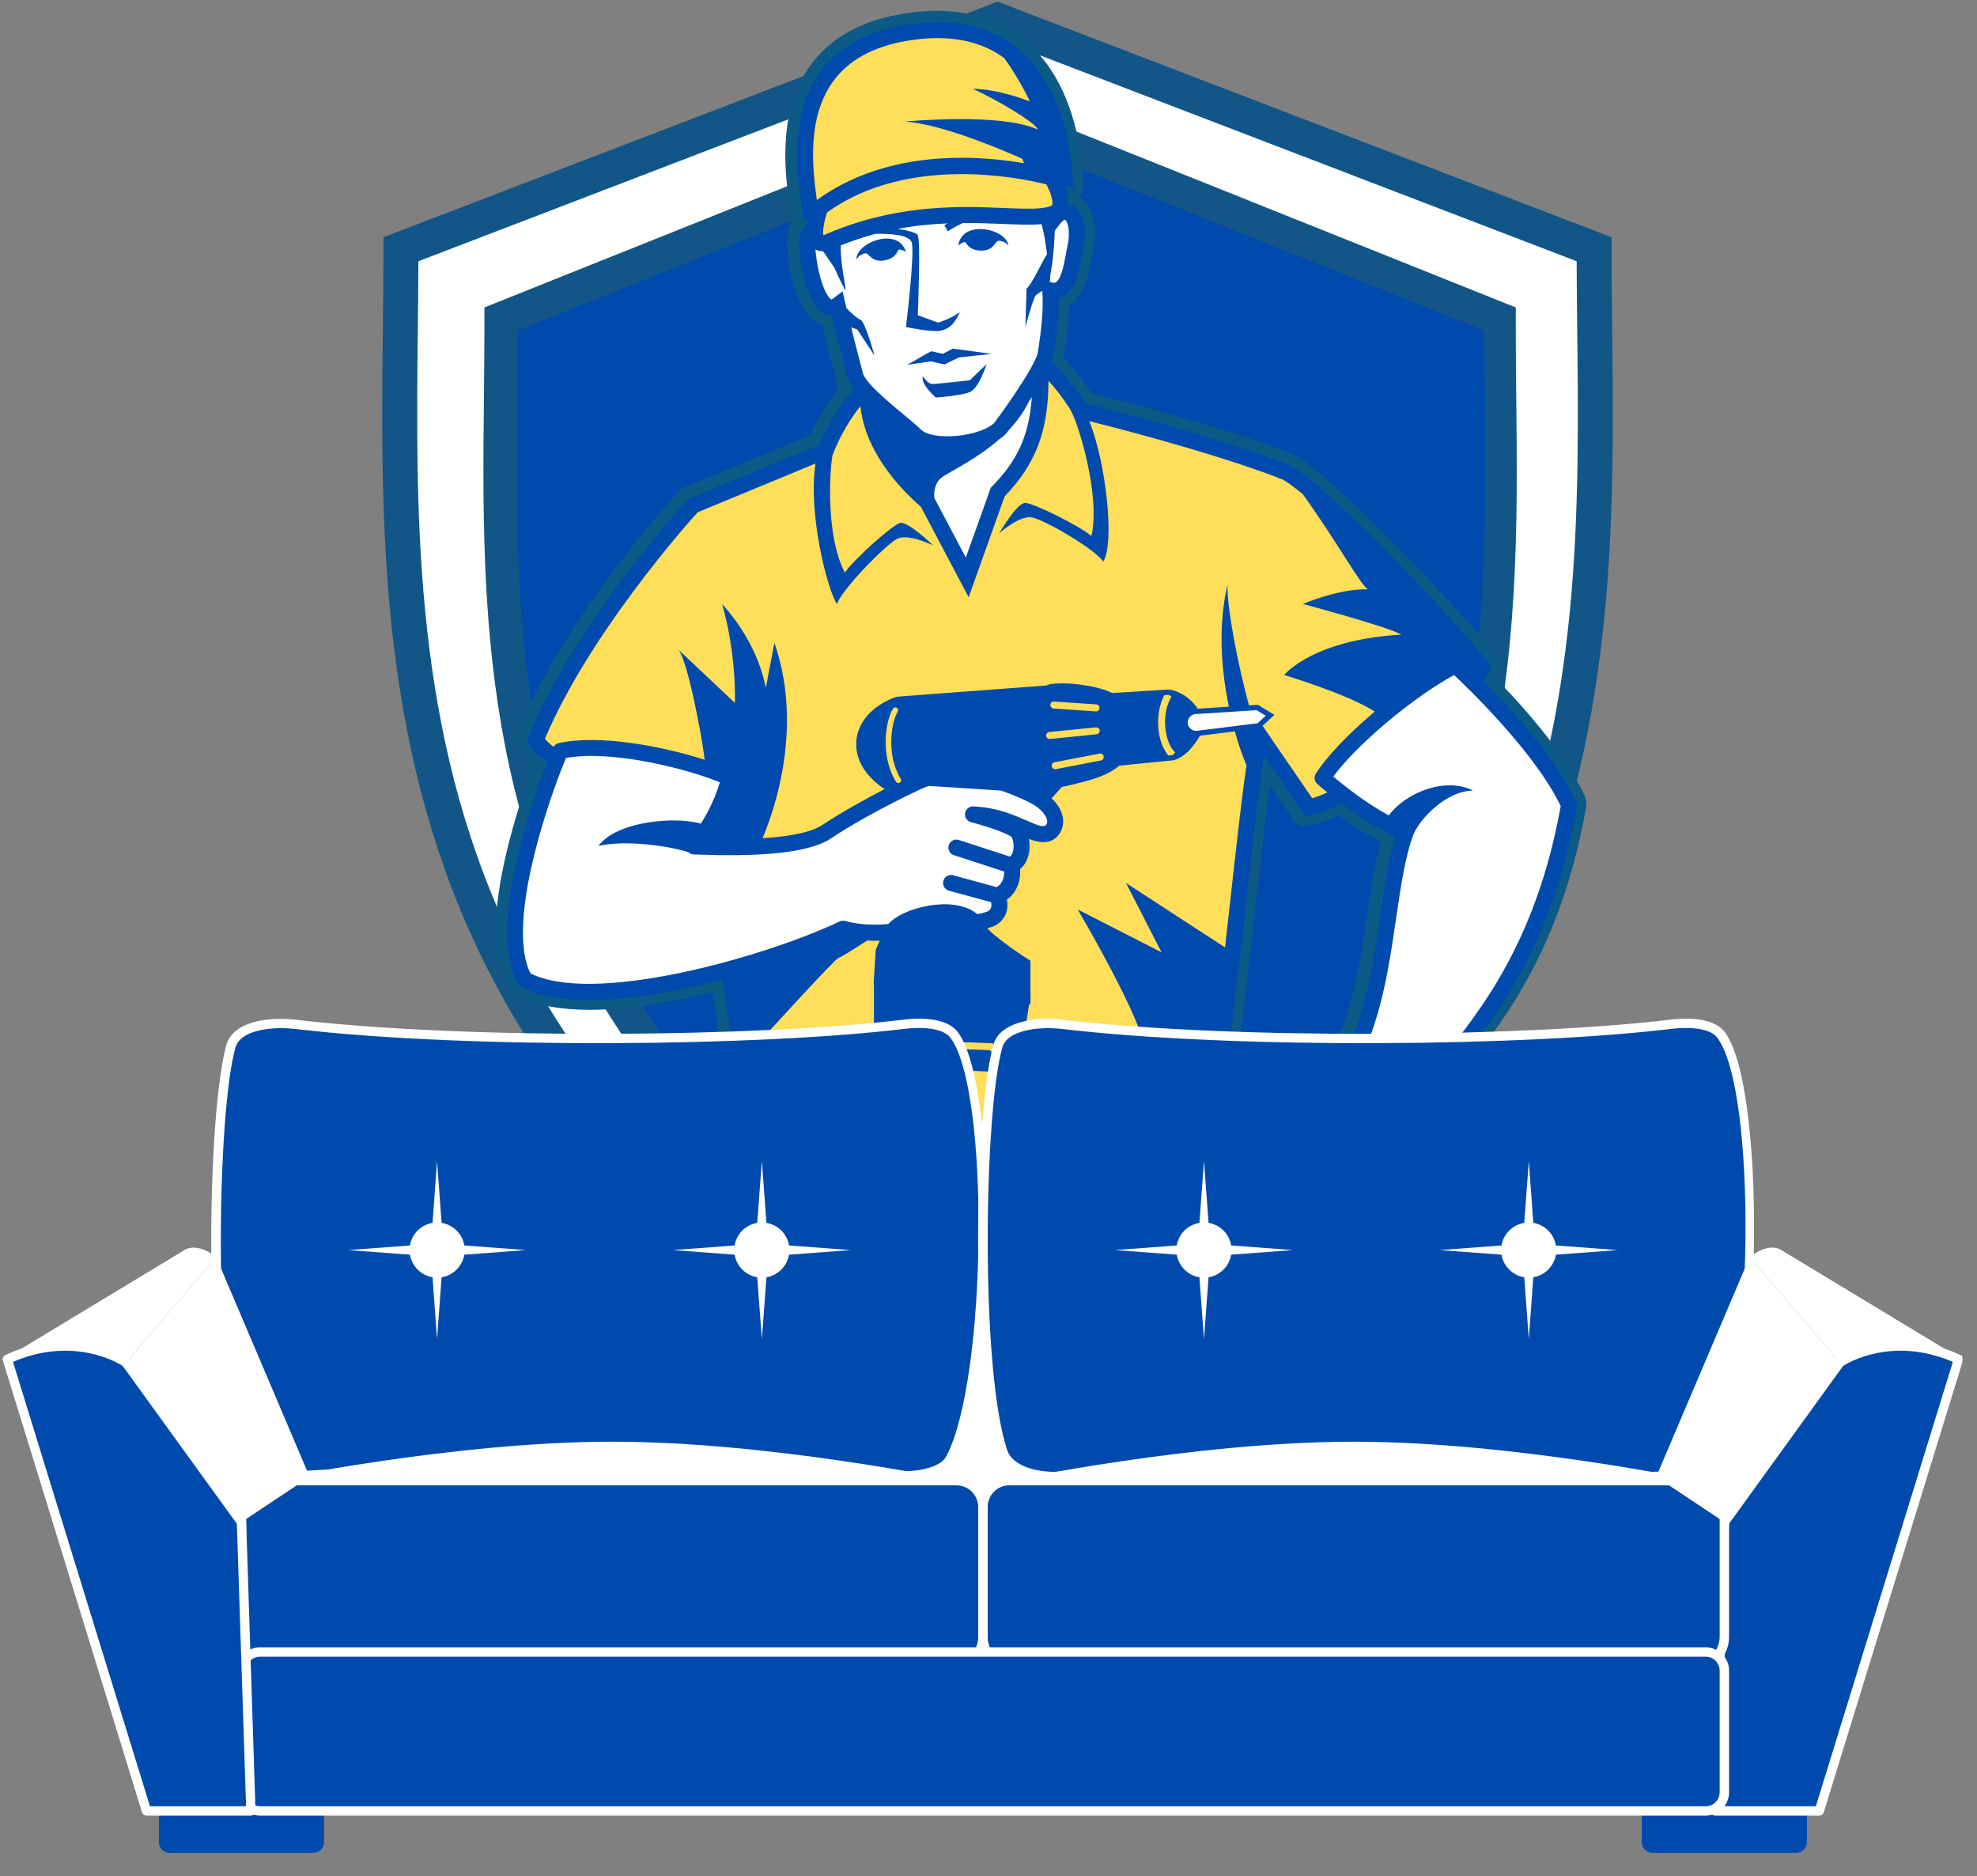
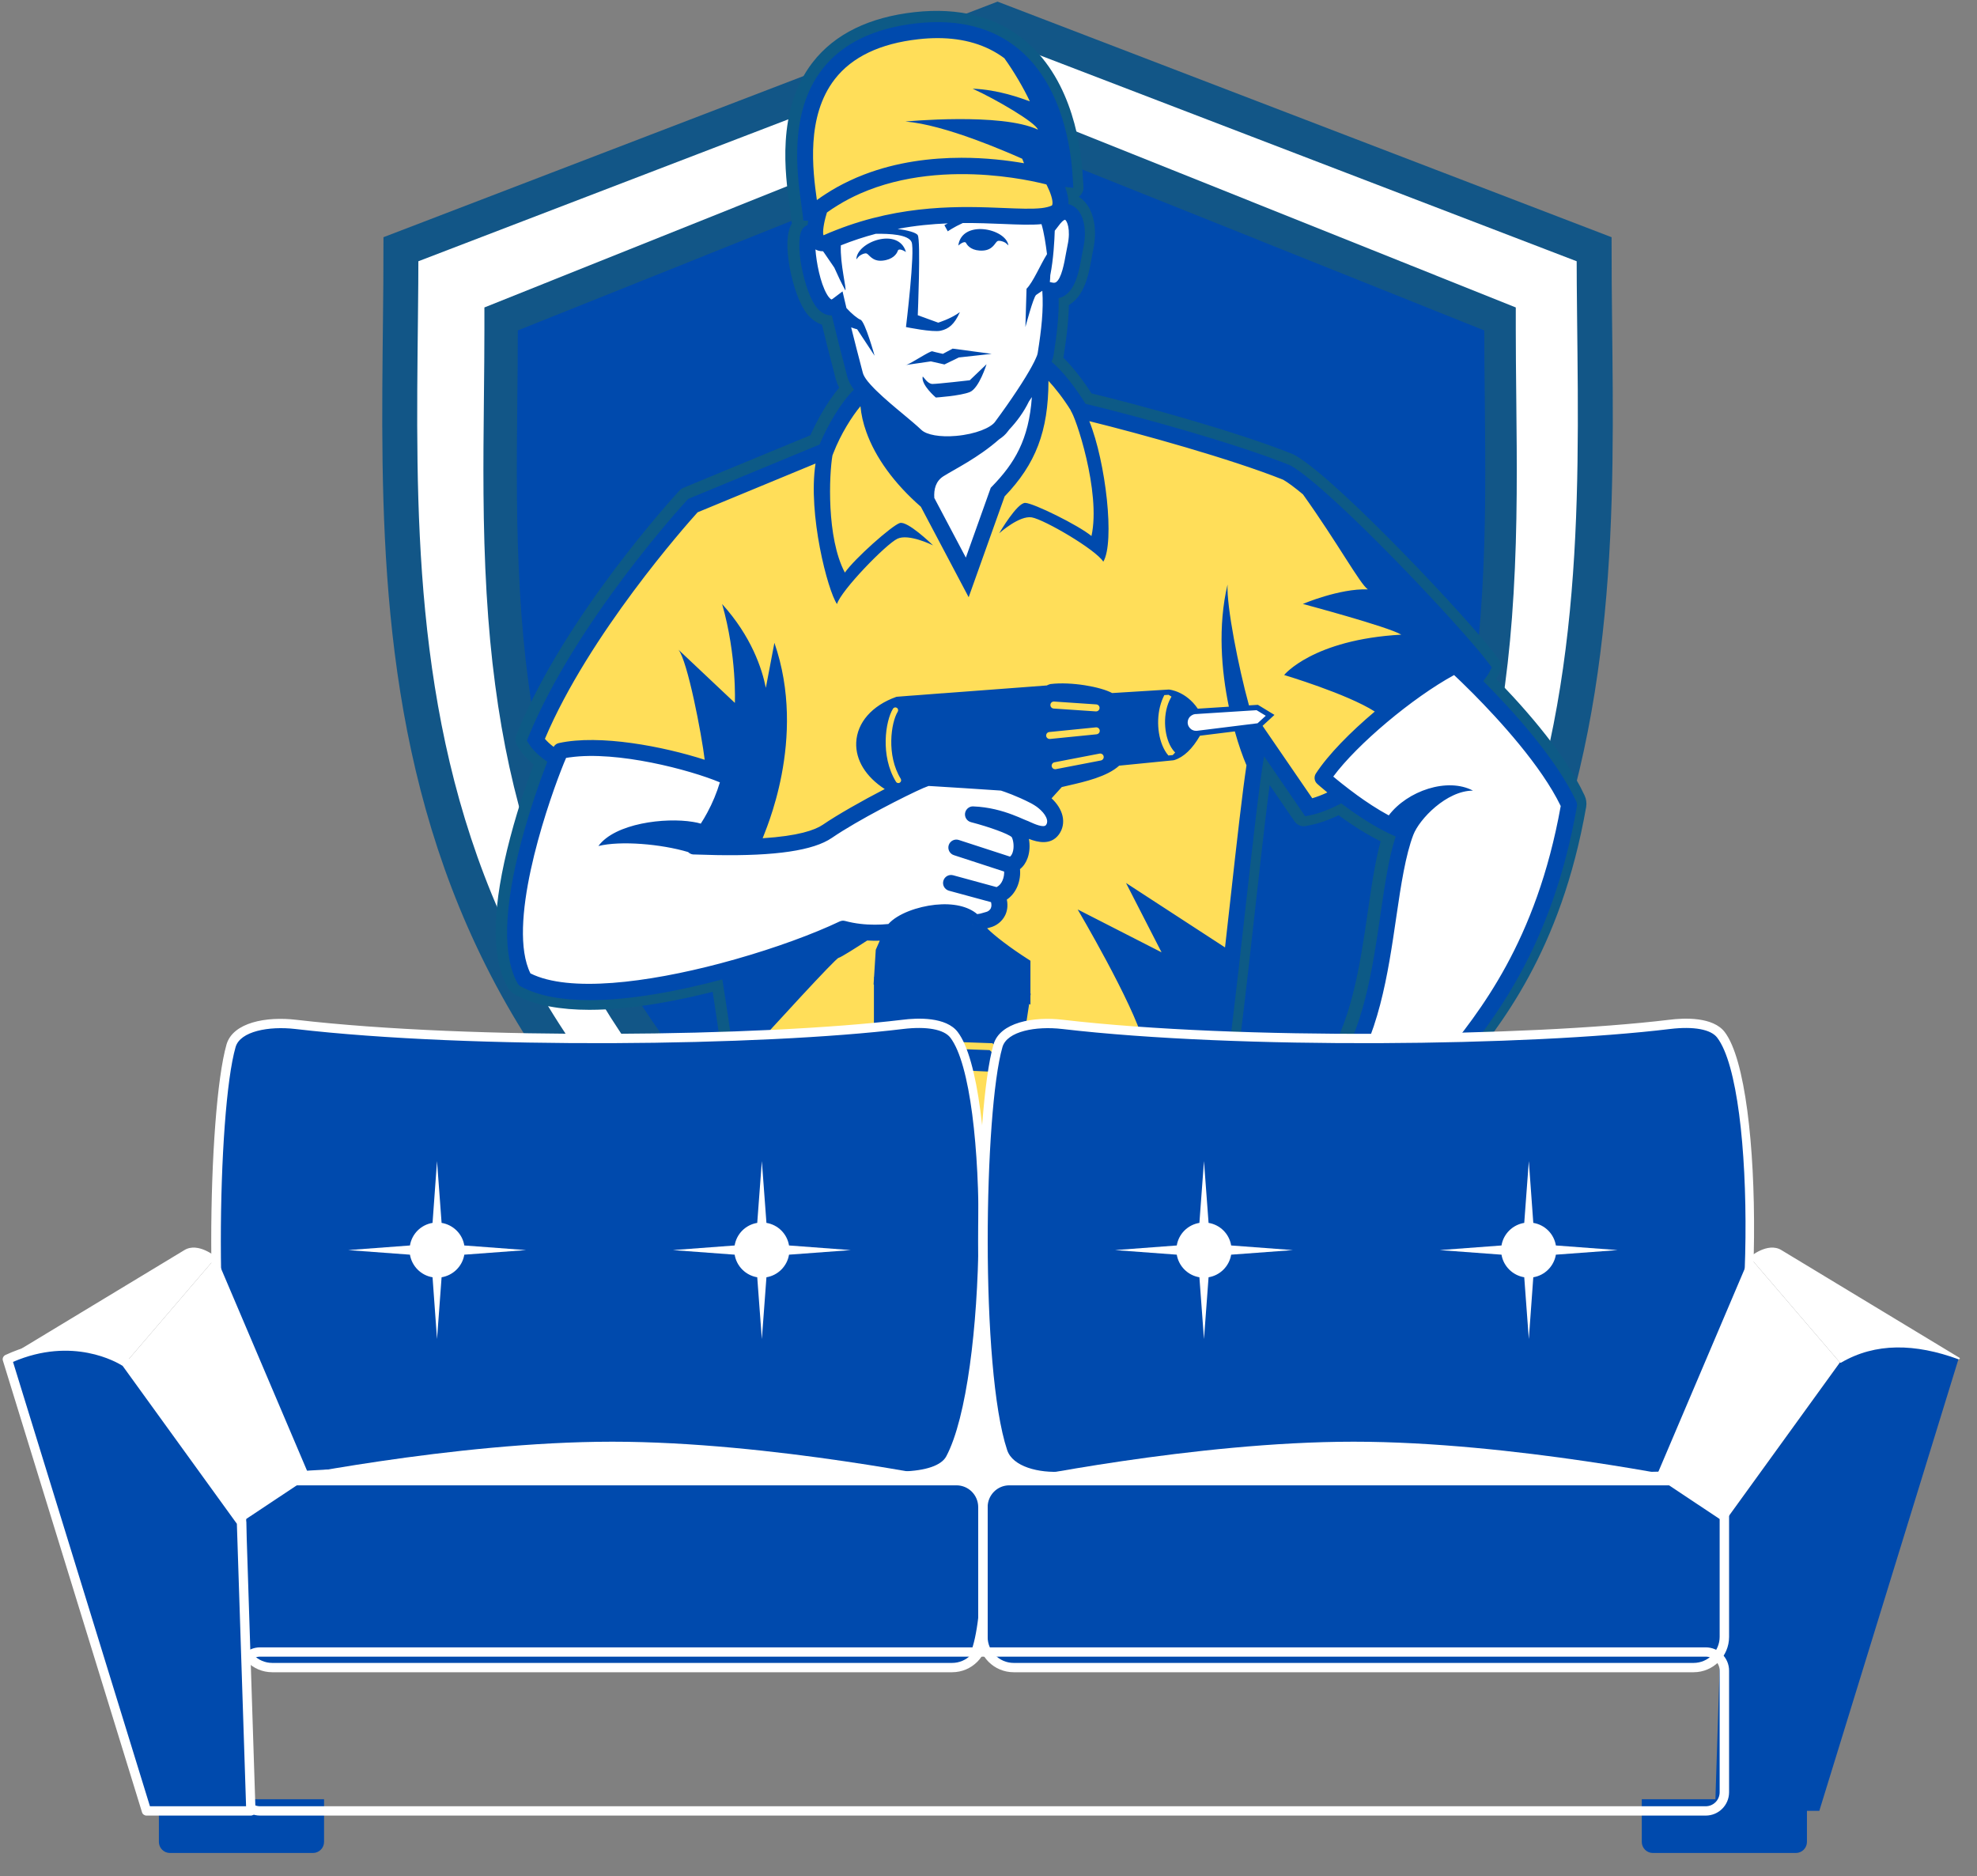
<svg xmlns="http://www.w3.org/2000/svg" width="274" zoomAndPan="magnify" viewBox="0 0 205.5 195" height="260" preserveAspectRatio="xMidYMid meet" version="1.0">
  <rect x="0" y="0" width="205.5" height="195" fill="#808080" stroke="none" />
  <defs>
    <clipPath id="f8c56ba42c">
      <path d="M 36.09 0 L 171.895 0 L 171.895 149.234 L 36.09 149.234 Z M 36.09 0 " clip-rule="nonzero" />
    </clipPath>
    <clipPath id="0c36e96d8b">
      <path d="M 178 139 L 203.98 139 L 203.98 189 L 178 189 Z M 178 139 " clip-rule="nonzero" />
    </clipPath>
    <clipPath id="cf22814c1c">
-       <path d="M 177 139 L 203.98 139 L 203.98 189 L 177 189 Z M 177 139 " clip-rule="nonzero" />
-     </clipPath>
+       </clipPath>
    <clipPath id="d147b0b100">
      <path d="M 21 105.164 L 103 105.164 L 103 154 L 21 154 Z M 21 105.164 " clip-rule="nonzero" />
    </clipPath>
    <clipPath id="5f8fb4412e">
      <path d="M 101 105.164 L 183 105.164 L 183 154 L 101 154 Z M 101 105.164 " clip-rule="nonzero" />
    </clipPath>
    <clipPath id="7f5fa62122">
      <path d="M 181 129 L 203.98 129 L 203.98 142 L 181 142 Z M 181 129 " clip-rule="nonzero" />
    </clipPath>
    <clipPath id="bb7f5f1fef">
      <path d="M 0.277 139 L 27 139 L 27 189 L 0.277 189 Z M 0.277 139 " clip-rule="nonzero" />
    </clipPath>
    <clipPath id="13cf585bd5">
      <path d="M 0.277 129 L 23 129 L 23 142 L 0.277 142 Z M 0.277 129 " clip-rule="nonzero" />
    </clipPath>
  </defs>
  <path fill="#ffffff" d="M 104.055 147.84 C 36.086 113.855 41.945 64.246 41.945 26.746 L 104.055 2.918 L 166.164 26.746 C 166.164 64.246 172.023 113.855 104.055 147.84 Z M 104.055 147.84 " fill-opacity="1" fill-rule="nonzero" />
  <g clip-path="url(#f8c56ba42c)">
    <path stroke-linecap="butt" transform="matrix(0.291, 0, 0, 0.291, 39.732, 0.167)" fill="none" stroke-linejoin="miter" d="M 219.787 503.925 C -13.423 387.32 6.681 217.104 6.681 88.436 L 219.787 6.692 L 432.879 88.436 C 432.879 217.104 452.983 387.32 219.787 503.925 Z M 220.698 474.197 L 218.098 472.844 C 145.012 434.699 96.4 387.065 69.514 327.208 C 65.426 318.094 61.794 308.578 58.711 298.915 C 53.162 281.518 49.168 263.29 46.528 243.199 C 45.174 232.986 44.196 222.532 43.526 211.233 L 43.512 211.059 C 42.091 187.068 42.333 163.707 42.547 143.093 L 42.574 140.332 C 42.654 132.344 42.735 124.798 42.735 117.266 L 42.735 113.46 L 220.698 42.223 L 398.661 113.46 L 398.661 117.266 C 398.661 124.758 398.742 132.277 398.822 140.238 L 398.849 143.08 C 399.063 163.707 399.318 187.068 397.884 211.059 L 397.87 211.233 C 397.214 222.519 396.222 232.986 394.868 243.213 C 392.228 263.303 388.234 281.531 382.685 298.928 C 379.709 308.23 376.238 317.357 372.378 326.082 L 372.378 326.096 L 371.882 327.208 C 344.996 387.065 296.397 434.699 223.298 472.844 Z M 54.744 210.737 C 55.4 221.701 56.352 231.834 57.666 241.738 C 60.225 261.159 64.072 278.744 69.42 295.497 C 72.368 304.759 75.853 313.886 79.767 322.611 C 105.259 379.359 151.378 424.821 220.698 461.518 C 289.736 424.982 335.748 379.734 361.321 323.308 L 361.629 322.598 C 365.529 313.913 369.001 304.799 371.976 295.511 C 377.324 278.757 381.17 261.159 383.73 241.738 C 385.044 231.834 385.995 221.688 386.652 210.737 L 386.652 210.563 C 388.073 186.907 387.832 163.693 387.617 143.214 L 387.59 140.346 C 387.51 133.698 387.456 127.358 387.429 121.072 L 220.698 54.326 L 53.966 121.072 C 53.953 127.399 53.886 133.765 53.819 140.453 L 53.779 143.2 C 53.564 163.693 53.323 186.907 54.744 210.563 Z M 54.744 210.737 " stroke="#125687" stroke-width="12.485" stroke-opacity="1" stroke-miterlimit="10" />
  </g>
  <path fill="#004aad" d="M 154.059 61.633 L 154.059 61.637 C 153.879 64.68 153.602 67.746 153.195 70.836 C 152.496 76.137 151.402 81.48 149.703 86.789 C 148.84 89.492 147.824 92.18 146.625 94.855 L 146.625 94.859 C 139.855 109.926 127.293 124.398 104.055 136.523 C 80.82 124.398 68.254 109.926 61.484 94.859 C 60.285 92.184 59.266 89.488 58.406 86.789 C 56.711 81.477 55.613 76.137 54.914 70.836 C 54.508 67.746 54.23 64.68 54.051 61.637 L 54.051 61.633 C 53.645 54.852 53.703 48.215 53.77 41.887 C 53.797 39.316 53.824 36.801 53.824 34.344 L 56.16 33.41 L 66.742 29.172 L 72.418 26.902 L 83.242 22.566 L 89.188 20.188 L 100.816 15.531 L 104.055 14.238 L 107.297 15.535 L 118.922 20.188 L 124.867 22.566 L 135.695 26.902 L 141.367 29.172 L 151.953 33.41 L 154.285 34.344 C 154.285 36.801 154.312 39.316 154.34 41.887 C 154.406 48.215 154.465 54.852 154.059 61.633 Z M 154.059 61.633 " fill-opacity="1" fill-rule="nonzero" />
-   <path fill="#004aad" d="M 107.297 15.535 L 104.055 136.523 L 100.816 15.535 L 104.055 14.238 Z M 118.922 20.188 L 104.055 136.523 L 124.867 22.566 Z M 135.695 26.902 L 104.055 136.523 L 141.367 29.172 Z M 154.285 34.344 L 151.953 33.41 L 104.055 136.523 L 154.34 41.887 C 154.312 39.316 154.285 36.801 154.285 34.344 Z M 104.055 136.523 L 153.195 70.836 C 153.602 67.746 153.879 64.68 154.059 61.637 Z M 104.055 136.523 L 146.625 94.859 L 146.625 94.855 C 147.824 92.18 148.84 89.492 149.703 86.789 Z M 89.188 20.188 L 104.055 136.523 L 83.242 22.566 Z M 72.418 26.902 L 66.742 29.172 L 104.055 136.523 Z M 56.16 33.41 L 53.824 34.344 C 53.824 36.801 53.797 39.316 53.77 41.887 L 104.055 136.523 Z M 54.051 61.637 C 54.23 64.68 54.508 67.746 54.914 70.836 L 104.055 136.523 Z M 58.406 86.789 C 59.266 89.488 60.285 92.184 61.488 94.859 L 104.055 136.523 Z M 58.406 86.789 " fill-opacity="1" fill-rule="nonzero" />
  <path stroke-linecap="round" transform="matrix(0.291, 0, 0, 0.291, 39.732, 0.167)" fill-opacity="1" fill="#004aad" fill-rule="nonzero" stroke-linejoin="round" d="M 425.869 285.257 C 418.618 269.656 402.508 252.152 392.697 242.315 C 393.769 240.921 394.533 239.795 394.922 238.991 L 395.712 237.423 L 394.667 236.029 C 385.486 223.618 338.576 173.786 324.021 165.463 L 323.659 165.288 C 303.595 157.273 269.618 147.945 250.828 143.428 C 247.611 138.201 242.719 131.687 238.725 128.457 C 239.073 127.559 239.315 126.742 239.435 126.072 C 240.615 118.566 241.379 112.106 241.245 105.766 C 242.022 105.579 242.746 105.257 243.443 104.815 C 247.423 102.188 248.549 95.915 249.46 90.862 C 249.635 89.884 249.796 88.946 249.983 88.155 C 251.592 80.77 249.956 74.538 245.936 72.634 C 245.667 72.514 245.265 72.353 244.729 72.232 C 244.823 70.195 244.247 67.984 243.523 66.08 L 246.485 66.429 L 246.23 62.569 C 245.734 53.348 242.933 30.482 227.332 17.227 C 217.937 9.266 205.58 6.076 190.582 7.738 C 175.369 9.44 164.044 14.949 156.927 24.129 C 144.905 39.583 147.974 61.617 149.448 72.192 C 149.636 73.532 149.797 74.712 149.904 75.677 L 150.172 78.063 L 151.928 78.17 C 151.847 78.652 151.767 79.162 151.7 79.671 C 151.15 79.885 150.668 80.22 150.226 80.663 C 146.446 84.442 150.467 103.944 155.118 109.318 C 156.646 111.074 158.468 111.958 160.331 111.918 C 161.926 118.579 163.629 125.2 165.88 133.832 C 166.256 135.293 167.073 136.794 168.253 138.375 C 163.615 142.812 158.71 151.323 155.962 157.957 L 109.133 177.338 L 108.69 177.807 C 107.082 179.562 68.844 221.406 52.13 262.191 L 51.581 263.531 L 52.345 264.764 C 53.658 266.895 55.95 269.027 58.872 271.077 C 56.459 277.269 52.639 287.965 49.597 299.531 C 43.311 323.348 42.869 340.357 48.257 350.06 C 48.511 350.529 48.9 350.918 49.369 351.173 C 55.749 354.671 64.34 356.091 74.017 356.091 C 88.559 356.091 105.581 352.875 121.289 348.693 C 124.144 366.465 126.972 386.797 128.955 407.398 L 129.076 408.55 L 159.929 434.82 L 160.519 434.994 C 163.133 435.771 165.867 436.482 168.695 437.139 C 177.943 443.438 194.08 454.241 206.518 461.532 C 204.963 462.256 203.971 462.725 203.877 462.805 L 220.296 471.021 L 268.211 442.446 L 268.211 442.46 C 268.05 444.524 268.506 446.668 269.779 448.29 C 270.918 449.71 274.283 452.605 281.091 448.732 C 289.602 443.907 295.137 437.299 296.545 435.517 L 298.502 434.297 C 296.893 436.656 295.714 438.372 295.352 438.814 C 294.95 439.229 293.824 440.757 287.082 454.67 C 285.152 458.302 286.265 463.14 289.548 465.311 C 290.554 465.982 291.773 466.397 293.14 466.397 C 295.499 466.397 298.26 465.151 300.941 461.746 C 306.677 454.468 310.524 447.459 311.408 445.797 L 311.529 445.663 L 311.315 446.118 C 311.274 446.212 311.234 446.32 311.207 446.4 L 307.615 457.176 C 306.436 460.728 307.709 464.239 310.725 465.713 C 313.54 467.094 317.721 466.477 320.71 461.987 C 324.53 456.251 328.041 447.539 328.363 446.708 C 331.044 440.61 335.172 433.252 337.182 431.978 C 342.865 428.387 362.058 415.265 370.569 396.97 C 372.74 392.293 376.881 387.186 382.135 380.726 C 396.115 363.49 417.237 337.448 426.097 286.96 C 426.191 286.383 426.11 285.793 425.869 285.257 Z M 298.207 400.71 C 301.196 382.428 304.345 355.113 307.977 322.356 C 310.256 301.971 312.749 279.441 314.505 269.12 L 329.181 290.525 L 331.044 290.136 C 334.421 289.426 338.134 287.951 342.034 285.928 C 347.368 289.962 354.512 294.787 361.441 297.735 C 358.975 305.228 357.541 315.065 356.04 325.386 C 353.212 344.86 350.009 366.894 339.233 381.986 C 331.794 384.465 318.74 390.751 311.596 394.182 C 309.532 395.188 307.575 396.112 307.146 396.3 C 306.302 396.622 303.206 398.19 298.193 400.723 Z M 298.207 400.71 " stroke="#0d5a86" stroke-width="8.001" stroke-opacity="1" stroke-miterlimit="10" />
  <path fill="#ffffff" d="M 107.766 34.742 L 110.23 43.609 L 108.496 65.066 L 92.914 65.066 L 88.184 44.898 L 90.906 38.391 Z M 104.09 44.285 C 102.762 46.078 96.914 46.859 95.199 45.223 C 93.48 43.582 89.348 40.695 88.879 38.902 C 88.102 35.918 87.574 33.852 87.059 31.652 C 84.691 33.426 83.391 24.91 84.102 24.203 C 84.809 23.492 86.348 25.738 86.348 25.738 L 85.758 22.191 L 87.887 17.578 L 106.336 14.387 L 108.816 20.656 L 109.551 22.68 C 110.953 20.887 112.434 22.602 111.773 25.621 C 111.418 27.254 111.184 30.59 109.172 30.117 C 109.316 32.195 109.074 34.285 108.691 36.719 C 108.457 38.199 105.414 42.492 104.09 44.285 Z M 104.09 44.285 " fill-opacity="1" fill-rule="nonzero" />
  <path fill="#ffde59" d="M 154.254 69.391 C 153.109 71.684 142.367 82.566 136.207 83.855 L 131.195 76.551 C 129.906 78.844 126.773 120.234 124.34 123.387 C 122.516 124.539 120.324 125.473 117.898 126.207 C 119.777 125.777 121.527 125.277 123.094 124.719 C 117.559 129.727 103.758 136.672 103.758 136.672 C 99.688 135.117 86.75 126.09 86.75 126.09 C 88.988 126.836 91.617 127.348 94.449 127.652 C 91.785 127.297 89.234 126.777 86.914 126.09 L 78.309 118.766 C 76.617 101.207 72.871 84.57 72.871 84.57 C 72.871 84.57 58.152 80.562 55.859 76.84 C 60.73 64.949 72.188 52.488 72.188 52.488 L 85.996 46.777 C 86 46.766 86 46.754 86.004 46.746 C 87.184 43.723 89.383 40.652 90.461 40.398 C 90.031 43.672 91.836 48.027 96.543 52.082 L 100.703 59.953 L 103.871 51.086 C 107.125 47.742 108.574 44.305 108.277 37.785 C 108.918 37.887 110.902 39.996 112.469 42.637 C 117.531 43.844 127.922 46.652 133.918 49.051 C 137.926 51.344 151.391 65.523 154.254 69.391 Z M 85.254 21.508 C 85.254 21.508 83.711 25.785 85.922 25.164 C 97.07 20.203 106.551 23.488 109.645 22.07 C 111.129 21.391 109.312 18.398 109.312 18.398 C 109.633 18.398 110.672 18.523 110.672 18.523 C 110.602 17.488 110.238 1.531 95.367 3.191 C 80.695 4.828 83.832 18.34 84.246 22.07 C 84.633 22.094 84.344 21.758 85.254 21.508 Z M 85.254 21.508 " fill-opacity="1" fill-rule="nonzero" />
  <path fill="#004aad" d="M 108.848 72.27 L 107.895 76.805 L 110.008 81.566 L 108.32 83.176 L 101.09 96.066 L 106.605 100.133 L 106.398 103.348 L 91.68 102.254 L 91.488 98.758 L 93.32 95.879 L 95.508 80.969 L 95.316 72.914 Z M 108.848 72.27 " fill-opacity="1" fill-rule="nonzero" />
  <path fill="#ffffff" d="M 151.277 69.09 C 151.277 69.09 160.055 77.043 163.094 83.598 C 159.586 103.602 149.441 110.16 146.977 115.453 C 144.516 120.75 138.73 124.566 137.559 125.305 C 136.391 126.043 134.668 129.98 134.668 129.98 C 134.668 129.98 133.621 132.629 132.512 134.293 C 131.402 135.953 129.68 135.094 130.172 133.613 L 131.219 130.477 L 133.434 125.613 L 129.801 129.551 C 129.801 129.551 128.633 131.828 126.785 134.168 C 124.938 136.508 123.398 134.352 124.141 133 C 124.141 133 126.172 128.812 126.418 128.566 C 126.664 128.32 129.555 123.949 129.555 123.949 L 125.594 126.41 C 125.594 126.41 123.953 128.629 121.246 130.168 C 118.535 131.707 118.352 128.938 119.09 128.137 C 119.828 127.336 123.094 123.641 123.094 123.641 C 119.398 127.273 117.859 127.027 117.121 126.105 C 116.383 125.18 121 120.562 121.43 120.441 C 121.859 120.316 128.941 116.625 129.555 116.379 C 130.172 116.133 136.391 112.992 139.109 112.145 C 144.492 104.891 143.789 92.254 146.129 86.402 C 142.152 85 137.473 80.789 137.473 80.789 C 139.93 77.043 146.715 71.43 151.277 69.09 Z M 75.816 80.789 C 74.645 85.41 71.953 87.984 72.129 87.926 C 72.305 87.867 82.66 88.629 85.992 86.344 C 89.328 84.062 95.977 80.793 96.438 80.793 C 96.898 80.793 104.191 81.289 104.191 81.289 C 104.191 81.289 105.73 81.75 107.52 82.672 C 109.305 83.598 110.164 85.137 109.395 86.18 C 108.625 87.227 106.871 86.152 106.41 85.996 C 105.949 85.844 103.852 84.684 101.133 84.59 C 101.133 84.59 105.363 85.688 105.855 86.488 C 106.348 87.289 106.441 89.379 105.059 89.871 C 105.395 90.488 105.238 92.523 103.641 93.016 C 104.316 94.492 103.434 95.668 102.031 95.895 C 101.41 95.703 100.453 94.473 97.934 94.555 C 95.414 94.633 94.504 94.938 92.797 96.801 C 90.902 97.367 90.168 97.141 87.633 96.465 C 80.73 99.742 61.773 105.707 54.52 101.73 C 51.012 95.414 58.031 78.332 58.266 77.98 C 63.59 76.809 72.832 79.324 75.816 80.789 Z M 124 73.984 C 123.359 74.348 122.52 75.652 124.52 76.289 L 130.773 75.367 L 131.977 74.348 L 130.602 73.578 Z M 124 73.984 " fill-opacity="1" fill-rule="nonzero" />
  <path fill="#004aad" d="M 94.113 37.941 L 94.207 37.93 C 94.168 37.941 94.133 37.949 94.113 37.941 Z M 91.723 27.09 C 92.781 26.988 93.207 26.418 93.324 26.062 C 93.438 25.727 94.105 26.148 94.164 26.188 L 94.168 26.188 C 93.395 23.547 89.016 25.156 89.016 26.961 C 89.098 26.832 89.207 26.73 89.305 26.621 C 89.562 26.418 89.91 26.285 90.082 26.348 C 90.34 26.441 90.664 27.195 91.723 27.09 Z M 97.141 37.645 L 98.172 37.879 L 99.664 37.152 L 103.078 36.777 L 101.078 36.508 L 99.023 36.234 L 98.008 36.777 C 98.008 36.777 97.145 36.59 96.91 36.512 C 96.695 36.438 94.703 37.777 94.207 37.93 L 96.758 37.559 Z M 100.426 25.27 C 100.598 25.605 101.105 26.102 102.168 26.043 C 103.227 25.984 103.434 25.195 103.68 25.062 C 103.84 24.977 104.199 25.055 104.484 25.215 C 104.598 25.312 104.719 25.395 104.824 25.508 C 104.551 23.727 99.977 22.793 99.609 25.523 C 99.609 25.523 100.258 24.938 100.426 25.27 Z M 96.93 39.906 C 96.398 39.906 96.012 39.156 95.91 39.137 C 95.715 39.992 97.277 41.316 97.277 41.316 C 97.277 41.316 99.859 41.145 100.82 40.742 C 101.781 40.332 102.547 37.855 102.547 37.855 L 100.801 39.523 C 100.801 39.523 97.469 39.906 96.93 39.906 Z M 98.82 78.684 L 105.531 78.273 L 105.531 73.984 L 98.82 74.395 Z M 163.918 83.801 C 161.336 98.516 155.18 106.105 151.105 111.129 C 149.574 113.012 148.367 114.5 147.734 115.863 C 145.254 121.195 139.66 125.02 138.004 126.066 C 137.418 126.438 136.215 128.582 135.434 130.359 C 135.34 130.602 134.316 133.141 133.203 134.812 C 132.332 136.121 131.113 136.301 130.293 135.898 C 129.414 135.469 129.043 134.445 129.387 133.41 L 130.434 130.27 C 130.441 130.246 130.453 130.215 130.465 130.188 L 130.527 130.055 L 130.492 130.094 C 130.234 130.578 129.113 132.621 127.441 134.742 C 126.66 135.734 125.855 136.098 125.168 136.098 C 124.77 136.098 124.414 135.977 124.121 135.781 C 123.164 135.148 122.84 133.738 123.402 132.68 C 125.367 128.625 125.695 128.18 125.812 128.059 C 125.918 127.93 126.262 127.43 126.73 126.742 L 126.16 127.098 C 125.75 127.617 124.137 129.543 121.656 130.949 C 119.672 132.078 118.691 131.234 118.359 130.82 C 117.988 130.348 117.855 129.723 117.902 129.121 L 117.902 129.117 L 103.938 137.445 L 99.152 135.051 C 99.332 134.91 108.773 130.727 107.773 130.582 C 107.156 130.496 105.125 129.684 103.66 129.07 C 103.363 129.074 103.062 129.078 102.766 129.078 C 96.914 129.078 91.133 128.309 86.516 126.945 L 86.344 126.895 L 77.352 119.238 L 77.316 118.902 C 76.738 112.898 75.914 106.973 75.082 101.793 C 70.504 103.012 65.543 103.949 61.305 103.949 C 58.484 103.949 55.98 103.535 54.121 102.516 C 53.984 102.441 53.871 102.328 53.797 102.191 C 52.227 99.363 52.355 94.406 54.188 87.465 C 55.074 84.094 56.188 80.977 56.891 79.172 C 56.039 78.574 55.371 77.953 54.988 77.332 L 54.766 76.973 L 54.926 76.582 C 59.797 64.695 70.941 52.5 71.41 51.988 L 71.539 51.852 L 85.188 46.203 C 85.988 44.27 87.418 41.789 88.77 40.496 C 88.422 40.035 88.188 39.598 88.078 39.172 C 87.422 36.656 86.926 34.727 86.461 32.785 C 85.918 32.797 85.387 32.539 84.941 32.027 C 83.586 30.461 82.414 24.777 83.516 23.676 C 83.645 23.547 83.785 23.449 83.945 23.387 C 83.965 23.238 83.988 23.09 84.012 22.949 L 83.5 22.918 L 83.422 22.223 C 83.391 21.941 83.344 21.598 83.289 21.207 C 82.859 18.125 81.965 11.703 85.469 7.199 C 87.543 4.523 90.844 2.918 95.277 2.422 C 99.648 1.938 103.25 2.867 105.988 5.188 C 110.539 9.051 111.352 15.715 111.496 18.402 L 111.57 19.527 L 110.707 19.426 C 110.918 19.98 111.086 20.625 111.059 21.219 C 111.215 21.254 111.332 21.301 111.41 21.336 C 112.582 21.891 113.059 23.707 112.59 25.855 C 112.535 26.09 112.488 26.363 112.438 26.648 C 112.172 28.121 111.844 29.949 110.684 30.715 C 110.48 30.844 110.27 30.938 110.043 30.992 C 110.082 32.84 109.859 34.723 109.516 36.91 C 109.48 37.105 109.41 37.344 109.309 37.605 C 110.473 38.547 111.898 40.445 112.836 41.969 C 118.312 43.285 128.215 46.004 134.062 48.34 L 134.168 48.391 C 138.41 50.816 152.082 65.34 154.758 68.957 L 155.062 69.363 L 154.832 69.82 C 154.719 70.055 154.496 70.383 154.184 70.789 C 157.043 73.656 161.738 78.758 163.852 83.305 C 163.922 83.461 163.945 83.633 163.918 83.801 Z M 109.637 23.98 C 109.605 24.973 109.508 26.902 109.172 28.602 C 109.164 28.879 109.148 29.125 109.125 29.312 L 109.367 29.367 C 109.586 29.418 109.695 29.375 109.77 29.328 C 110.336 28.953 110.629 27.328 110.801 26.355 C 110.859 26.043 110.91 25.754 110.965 25.504 C 111.332 23.824 110.891 22.902 110.699 22.84 C 110.68 22.84 110.629 22.859 110.539 22.918 C 110.457 22.977 110.344 23.078 110.203 23.25 Z M 108.766 19.168 C 108.445 19.086 107.898 18.953 107.172 18.809 C 106.047 18.586 104.492 18.336 102.676 18.199 C 98.875 17.914 93.93 18.125 89.402 20.121 C 88.617 20.469 87.848 20.867 87.102 21.328 C 86.711 21.562 86.332 21.816 85.957 22.086 C 85.938 22.152 85.918 22.215 85.898 22.285 C 85.629 23.176 85.492 24.102 85.59 24.445 C 85.605 24.445 85.625 24.441 85.648 24.434 C 86.059 24.25 86.473 24.078 86.879 23.922 C 93.816 21.184 100.094 21.445 104.328 21.617 C 105.926 21.684 107.285 21.738 108.266 21.629 C 108.684 21.578 109.031 21.496 109.301 21.375 C 109.344 21.355 109.359 21.344 109.379 21.289 C 109.5 20.883 109.18 19.984 108.832 19.293 C 108.809 19.25 108.785 19.207 108.766 19.168 Z M 84.91 20.793 C 85.203 20.578 85.5 20.375 85.797 20.184 C 86.602 19.656 87.426 19.203 88.262 18.809 C 88.77 18.566 89.273 18.348 89.789 18.152 C 93.227 16.824 96.793 16.402 99.934 16.398 C 102.48 16.395 104.746 16.672 106.441 16.965 L 106.258 16.504 L 106.258 16.5 C 105.633 16.223 104.965 15.934 104.27 15.648 C 103.312 15.25 102.301 14.852 101.277 14.477 C 101.277 14.477 101.277 14.477 101.273 14.477 C 98.738 13.555 96.145 12.797 94.113 12.629 C 94.113 12.629 104.098 11.68 107.883 13.473 C 107.684 12.75 103.492 10.297 101.102 9.219 C 103.758 9.316 106.059 10.18 107.047 10.531 C 106.402 9.16 105.379 7.41 104.391 6.043 L 104.387 6.043 C 102.516 4.656 100.191 3.961 97.453 3.961 C 96.812 3.961 96.148 4 95.461 4.078 C 91.492 4.52 88.57 5.914 86.781 8.215 C 83.77 12.09 84.473 17.672 84.91 20.793 Z M 89.688 38.754 C 89.75 39 89.93 39.297 90.191 39.629 C 90.387 39.871 90.629 40.137 90.895 40.406 C 90.965 40.477 91.039 40.551 91.113 40.621 C 91.961 41.449 93.02 42.332 93.852 43.02 C 94.582 43.629 95.27 44.203 95.773 44.68 C 96.32 45.203 97.73 45.449 99.367 45.305 C 101.457 45.125 102.988 44.438 103.426 43.852 L 103.426 43.848 C 104.281 42.691 105.059 41.582 105.715 40.586 C 106.375 39.594 106.91 38.711 107.285 38.02 L 107.285 38.016 C 107.449 37.711 107.586 37.449 107.68 37.219 C 107.723 37.125 107.758 37.035 107.793 36.953 C 107.832 36.836 107.859 36.734 107.871 36.648 C 108.254 34.23 108.48 32.211 108.344 30.234 L 108.344 30.223 C 108.09 30.395 107.836 30.547 107.699 30.656 C 107.406 30.887 106.586 33.992 106.586 33.992 L 106.703 30.012 C 107.395 29.32 108.133 27.523 108.832 26.414 C 108.699 25.371 108.523 24.16 108.258 23.297 C 107.184 23.398 105.859 23.344 104.262 23.277 C 102.988 23.227 101.59 23.168 100.078 23.18 C 99.16 23.594 98.516 24.043 98.516 24.043 L 98.164 23.402 L 98.516 23.215 C 96.883 23.281 95.137 23.445 93.305 23.789 C 94.305 23.934 95.234 24.156 95.398 24.449 C 95.719 25.031 95.398 32.762 95.398 32.762 L 97.523 33.535 C 97.523 33.535 98.809 33.148 99.777 32.441 C 99.199 33.727 98.617 34.18 97.781 34.371 C 96.941 34.566 94.172 33.992 94.172 33.992 C 94.172 33.992 95.137 26.062 94.754 25.156 C 94.418 24.379 92.5 24.273 91.027 24.301 C 89.848 24.613 88.637 25.008 87.402 25.5 C 87.305 27.387 88.035 30.141 87.863 30.164 C 87.441 29.391 87.051 28.559 86.723 27.816 L 85.664 26.27 C 85.629 26.215 85.59 26.168 85.551 26.113 L 85.527 26.113 C 85.207 26.113 84.957 26.035 84.762 25.926 C 84.863 27.281 85.254 29.367 85.938 30.559 C 86.227 31.062 86.418 31.121 86.426 31.125 C 86.426 31.125 86.473 31.117 86.562 31.051 L 87.578 30.285 L 87.867 31.52 C 87.906 31.684 87.941 31.852 87.984 32.016 C 88.512 32.602 89.145 33.117 89.445 33.23 C 89.918 33.406 90.91 36.973 90.91 36.973 L 89.098 34.223 C 89.098 34.223 88.812 34.156 88.473 34.023 C 88.824 35.445 89.215 36.945 89.688 38.754 Z M 106.953 41.723 C 106.414 42.836 105.695 43.809 104.891 44.66 C 104.887 44.664 104.887 44.664 104.887 44.668 C 104.84 44.727 104.801 44.785 104.758 44.836 C 104.527 45.152 104.219 45.426 103.852 45.664 C 101.691 47.57 99.258 48.75 98.07 49.496 C 97.262 50.004 97.055 50.855 97.117 51.754 L 100.395 57.953 L 102.984 50.695 L 103.109 50.566 C 105.449 48.16 106.945 45.715 107.258 41.27 C 107.16 41.422 107.055 41.574 106.953 41.723 Z M 57.547 77.625 L 57.551 77.621 C 57.562 77.605 57.57 77.59 57.578 77.578 C 57.695 77.402 57.879 77.273 58.09 77.23 C 62.352 76.293 68.984 77.59 73.25 78.965 C 72.934 76.332 71.469 68.672 70.52 67.523 L 76.387 73.055 C 76.387 73.055 76.602 68.168 75.062 62.781 C 78.117 66.164 79.207 69.5 79.605 71.488 L 80.496 66.809 C 83.961 76.805 79.453 86.539 79.273 87.121 C 82.957 86.887 84.703 86.281 85.527 85.719 C 87.02 84.695 89.652 83.203 91.965 82.008 C 90.004 80.742 88.922 79 89 77.168 C 89.094 75.098 90.641 73.332 93.137 72.438 L 93.207 72.418 L 94.488 72.316 L 95.195 72.266 L 97.945 72.055 L 97.945 72.059 L 108.812 71.242 C 108.918 71.188 109.02 71.141 109.137 71.109 L 109.207 71.094 C 111.348 70.832 114.426 71.387 115.602 72.031 L 115.605 72.031 L 121.465 71.668 L 121.508 71.668 C 121.582 71.676 123.262 71.836 124.504 73.656 L 127.734 73.449 C 126.953 69.699 126.574 65.062 127.598 60.754 C 127.484 63 128.73 69.336 129.824 73.312 L 129.828 73.312 L 130.754 73.254 L 132.473 74.301 L 131.238 75.438 L 136.402 82.965 C 136.898 82.82 137.426 82.617 137.973 82.363 C 137.355 81.859 136.969 81.512 136.918 81.465 C 136.613 81.191 136.555 80.734 136.781 80.391 C 138.074 78.414 140.371 76.086 142.902 73.953 C 140.016 72.105 133.48 70.156 133.48 70.156 C 133.48 70.156 136.449 66.477 145.656 65.961 C 144.328 65.145 135.426 62.77 135.426 62.77 C 135.426 62.77 139.211 61.152 142.18 61.254 C 141.379 60.723 139.023 56.391 135.43 51.371 C 135.43 51.371 135.43 51.371 135.426 51.371 C 134.605 50.688 133.91 50.168 133.387 49.863 C 127.934 47.688 118.621 45.105 113.227 43.773 C 114.949 48.027 115.891 56.359 114.684 58.379 C 113.879 57.102 108.551 54 107.25 53.773 C 105.984 53.555 103.98 55.32 103.863 55.422 C 103.953 55.266 105.734 52.246 106.57 52.266 C 107.426 52.289 112.098 54.586 113.453 55.711 C 114.465 51.129 111.754 43.121 111.285 42.68 L 111.328 42.688 C 110.504 41.367 109.648 40.293 108.984 39.582 C 108.969 44.836 107.652 48.227 104.426 51.594 L 100.688 62.07 L 96.586 54.309 L 96.582 54.305 L 95.719 52.668 C 92.945 50.25 90.992 47.539 90.051 44.898 C 89.723 43.992 89.52 43.094 89.441 42.219 C 88.562 43.273 87.406 45.082 86.621 47.098 L 86.527 47.344 C 86.195 49.262 85.887 55.867 87.82 59.512 C 88.824 58.066 92.719 54.609 93.535 54.359 C 94.328 54.117 96.836 56.531 96.984 56.68 C 96.863 56.621 94.449 55.441 93.281 55.992 C 92.09 56.559 87.441 61.34 87 62.781 C 86.035 61.375 83.961 53.438 84.77 48.176 L 72.512 53.246 C 71.289 54.602 61.219 65.957 56.641 76.789 C 56.871 77.062 57.176 77.344 57.547 77.625 Z M 129.492 94.117 C 128.434 103.664 127.516 111.625 126.645 116.953 L 126.645 116.957 C 128.102 116.219 129.004 115.762 129.25 115.668 C 129.375 115.613 129.945 115.344 130.547 115.051 C 132.629 114.051 136.434 112.219 138.602 111.496 C 141.742 107.098 142.676 100.676 143.5 95 C 143.938 91.992 144.355 89.125 145.074 86.941 C 143.055 86.082 140.973 84.676 139.418 83.5 C 138.281 84.09 137.199 84.52 136.215 84.727 L 135.672 84.84 L 131.395 78.602 C 130.883 81.609 130.156 88.176 129.492 94.117 Z M 130.719 75.172 L 131.57 74.391 L 130.617 73.812 L 129.98 73.852 L 127.848 73.988 L 124.766 74.184 L 124.332 74.215 L 124.309 74.215 L 124.219 74.219 C 124.207 74.223 124.195 74.227 124.188 74.23 C 124.16 74.23 124.137 74.238 124.109 74.242 C 124.094 74.246 124.082 74.254 124.07 74.254 C 124.066 74.254 124.062 74.258 124.059 74.258 C 124.051 74.262 124.043 74.266 124.035 74.266 C 124.031 74.266 124.031 74.27 124.027 74.27 C 124.016 74.277 124.004 74.281 123.988 74.289 C 123.977 74.293 123.965 74.301 123.953 74.305 C 123.859 74.348 123.77 74.41 123.695 74.484 C 123.547 74.641 123.453 74.852 123.453 75.086 C 123.453 75.379 123.602 75.645 123.828 75.801 C 123.969 75.898 124.141 75.957 124.328 75.957 C 124.344 75.957 124.359 75.953 124.375 75.953 C 124.379 75.953 124.383 75.957 124.391 75.957 L 124.93 75.891 L 128.207 75.484 L 130.406 75.211 Z M 121.457 72.215 L 121.027 72.242 C 120.934 72.422 120.852 72.605 120.777 72.801 C 120.148 74.465 120.285 76.629 121.086 78.008 C 121.195 78.195 121.312 78.367 121.449 78.52 L 121.898 78.477 L 121.902 78.477 L 122.152 78.211 C 122.059 78.121 121.969 78.016 121.887 77.898 C 121.051 76.758 120.785 74.469 121.566 72.785 L 121.57 72.785 C 121.633 72.652 121.699 72.523 121.773 72.402 L 121.461 72.211 L 121.453 72.211 Z M 107.219 75.754 C 107.223 74.586 107.398 73.332 107.82 72.41 L 96.664 73.25 C 95.258 74.77 95.809 78.32 96.453 80.02 L 96.457 80.02 C 97.039 80.031 103.043 80.434 104.254 80.516 C 104.312 80.52 104.375 80.527 104.434 80.551 C 104.5 80.566 106.07 81.043 107.902 81.992 C 108.09 82.09 108.27 82.191 108.438 82.297 L 109.199 81.465 C 107.836 80.48 107.219 78.027 107.219 75.754 Z M 113.969 76.32 C 113.98 76.32 113.992 76.32 114 76.312 C 114.016 76.312 114.031 76.309 114.043 76.305 C 114.062 76.301 114.078 76.293 114.098 76.285 C 114.207 76.238 114.293 76.137 114.309 76.008 C 114.34 75.809 114.199 75.625 114 75.598 C 113.98 75.594 113.961 75.594 113.941 75.594 C 113.926 75.594 113.91 75.594 113.895 75.598 L 109.102 76.078 C 109.09 76.078 109.086 76.078 109.078 76.082 C 109.059 76.082 109.043 76.082 109.031 76.086 C 108.883 76.117 108.766 76.234 108.746 76.391 C 108.715 76.586 108.855 76.77 109.055 76.801 C 109.074 76.805 109.094 76.805 109.113 76.805 L 109.125 76.805 C 109.137 76.805 109.148 76.805 109.16 76.801 Z M 109.52 73.641 L 113.906 73.938 L 113.934 73.938 C 114.121 73.938 114.281 73.793 114.293 73.598 C 114.309 73.398 114.156 73.227 113.957 73.211 L 109.57 72.914 C 109.371 72.898 109.191 73.051 109.184 73.254 C 109.168 73.449 109.32 73.625 109.52 73.641 Z M 109.32 79.652 C 109.355 79.828 109.508 79.949 109.68 79.949 C 109.703 79.949 109.727 79.949 109.75 79.941 L 114.43 79.039 C 114.625 79 114.758 78.812 114.719 78.613 C 114.684 78.418 114.488 78.285 114.293 78.324 L 109.609 79.227 C 109.414 79.266 109.285 79.457 109.32 79.652 Z M 93.316 73.965 C 93.398 73.828 93.359 73.648 93.219 73.566 C 93.082 73.48 92.902 73.523 92.82 73.66 C 92.039 74.93 91.477 78.551 93.133 81.25 C 93.188 81.34 93.281 81.387 93.379 81.387 C 93.434 81.387 93.484 81.375 93.531 81.344 C 93.668 81.262 93.711 81.082 93.629 80.945 C 92.117 78.484 92.621 75.094 93.316 73.965 Z M 87.277 95.77 C 87.457 95.688 87.656 95.668 87.848 95.719 C 88.891 96 89.934 96.105 90.93 96.105 C 91.414 96.105 91.891 96.082 92.344 96.035 C 93.312 94.953 95.391 94.227 97.211 94.035 C 99.082 93.84 100.625 94.195 101.578 95.008 C 101.824 94.984 101.984 94.934 102.141 94.887 C 102.254 94.852 102.367 94.816 102.496 94.785 C 102.66 94.75 102.879 94.625 102.988 94.402 C 103.035 94.301 103.055 94.191 103.055 94.082 C 103.055 93.973 103.035 93.863 103.012 93.762 L 98.637 92.574 C 98.195 92.449 97.934 91.996 98.055 91.555 C 98.176 91.109 98.629 90.848 99.074 90.969 L 103.586 92.199 C 103.586 92.199 103.586 92.199 103.59 92.199 C 103.855 92.066 104.059 91.844 104.195 91.535 C 104.355 91.188 104.387 90.824 104.375 90.582 L 99.152 88.879 C 98.715 88.738 98.477 88.27 98.617 87.832 C 98.762 87.395 99.227 87.16 99.664 87.301 L 104.984 89.031 C 104.984 89.027 104.984 89.027 104.988 89.027 C 105.082 88.953 105.18 88.824 105.254 88.613 C 105.449 88.051 105.336 87.316 105.164 87.004 C 104.812 86.668 102.891 85.961 100.926 85.449 C 100.516 85.34 100.254 84.945 100.312 84.523 C 100.348 84.281 100.484 84.078 100.676 83.949 C 100.816 83.855 100.984 83.801 101.164 83.812 C 102.785 83.871 104.203 84.281 105.207 84.66 C 105.695 84.84 106.086 85.012 106.359 85.133 C 106.504 85.191 106.609 85.242 106.676 85.266 C 106.793 85.305 106.922 85.363 107.082 85.438 C 107.469 85.613 108.484 86.074 108.727 85.746 C 108.801 85.645 108.895 85.477 108.824 85.184 C 108.75 84.867 108.52 84.523 108.184 84.203 C 108.055 84.082 107.918 83.965 107.766 83.852 C 107.617 83.75 107.461 83.648 107.297 83.555 C 107.246 83.523 107.191 83.5 107.137 83.469 C 105.68 82.715 104.379 82.277 104.043 82.168 C 101.711 82.012 98.449 81.797 97.074 81.719 C 96.816 81.703 96.625 81.695 96.52 81.688 C 96.512 81.688 96.512 81.691 96.504 81.695 C 96.395 81.73 96.219 81.801 95.992 81.898 L 95.992 81.895 C 94.203 82.676 89.191 85.219 86.465 87.086 C 84.555 88.395 80.613 88.98 74.441 88.871 L 72.738 88.824 L 72.734 88.824 C 72.477 88.816 72.293 88.809 72.207 88.809 C 71.957 88.832 71.703 88.738 71.523 88.555 C 68.723 87.719 64.496 87.359 62.199 87.93 C 63.922 85.574 69.105 84.938 72.031 85.422 C 72.328 85.469 72.598 85.527 72.844 85.602 C 73.086 85.227 73.312 84.848 73.52 84.457 C 74.066 83.449 74.5 82.402 74.828 81.312 C 71.711 80.008 64.172 78.016 59.258 78.711 C 59.258 78.711 59.258 78.711 59.258 78.707 C 59.117 78.723 58.977 78.746 58.844 78.77 C 58.715 79.066 58.531 79.504 58.316 80.066 C 56.605 84.473 52.695 96.238 55.137 101.168 C 59.176 103.188 67.309 102.121 74.809 100.145 C 75.352 100.004 75.891 99.855 76.422 99.703 C 80.656 98.504 84.57 97.059 87.277 95.77 Z M 106.02 102.445 L 106.02 100.449 C 104.449 99.438 102.23 97.883 101.395 96.684 C 101.242 96.465 101.137 96.254 101.09 96.066 C 100.441 95.281 99.086 94.938 97.328 95.121 C 95.121 95.352 93.273 96.324 92.938 97.09 L 92.676 97.688 L 92.109 98.977 L 92.02 100.426 L 91.965 101.238 C 104.254 101.332 104.348 101.391 104.531 101.512 C 104.598 101.559 105.301 101.996 106.02 102.445 Z M 105.367 110.418 L 103.156 108.426 L 92.676 108.055 C 92.48 108.059 92.305 108.207 92.297 108.406 C 92.293 108.605 92.449 108.773 92.652 108.785 L 102.863 109.141 L 104.879 110.957 C 104.949 111.02 105.035 111.051 105.125 111.051 C 105.223 111.051 105.32 111.012 105.391 110.934 C 105.527 110.785 105.516 110.555 105.367 110.418 Z M 118.859 108.309 C 117.75 104.227 112.02 94.523 112.02 94.523 L 120.738 98.977 L 117.043 91.77 L 127.336 98.469 C 127.516 96.891 127.684 95.363 127.844 93.934 C 128.625 86.898 129.148 82.309 129.566 79.539 C 129.191 78.668 128.758 77.461 128.355 76.016 L 124.73 76.465 C 123.941 77.836 123.047 78.688 122.07 78.996 L 121.957 79.02 L 116.328 79.578 L 116.328 79.582 C 115.078 80.719 112.773 81.246 111.066 81.637 C 110.816 81.691 110.582 81.746 110.367 81.801 L 109.305 82.973 C 109.895 83.52 110.293 84.152 110.445 84.805 C 110.605 85.496 110.469 86.18 110.066 86.73 C 109.227 87.875 107.859 87.547 106.949 87.188 C 107.062 87.805 107.047 88.523 106.82 89.164 C 106.648 89.652 106.379 90.047 106.023 90.332 C 106.082 90.883 105.996 91.523 105.766 92.094 C 105.523 92.688 105.141 93.168 104.656 93.496 C 104.805 94.211 104.66 94.762 104.48 95.129 C 104.172 95.758 103.574 96.238 102.883 96.402 C 102.793 96.426 102.711 96.449 102.625 96.477 C 102.621 96.477 102.617 96.48 102.609 96.48 C 102.609 96.484 102.609 96.484 102.609 96.484 C 103.383 97.266 105.039 98.531 106.855 99.688 L 107.109 99.852 L 107.109 103.25 L 107.137 103.293 L 107.109 103.48 L 107.109 104.418 L 106.977 104.336 L 105.883 111.52 L 94.613 110.988 L 90.84 108.645 L 90.84 102.324 L 90.805 102.324 L 90.84 101.762 L 90.84 101.547 L 90.855 101.535 L 91.031 98.715 L 91.445 97.77 C 91.02 97.781 90.586 97.777 90.141 97.75 C 88.988 98.5 87.418 99.5 87.168 99.551 C 86.84 99.617 80.359 106.711 77.891 109.434 C 78.281 112.344 78.641 115.363 78.938 118.406 L 87.152 125.398 C 92.191 126.867 97.535 127.492 102.617 127.473 C 107.734 123.953 119.867 112.023 118.859 108.309 Z M 162.23 83.773 C 160.219 79.605 155.855 74.84 153.117 72.078 C 152.676 71.637 152.281 71.25 151.945 70.922 C 151.621 70.609 151.352 70.352 151.145 70.16 C 146.805 72.527 141.074 77.352 138.586 80.711 C 138.844 80.926 139.176 81.203 139.578 81.52 C 139.578 81.516 139.578 81.516 139.578 81.516 C 139.992 81.848 140.473 82.215 141 82.598 L 141 82.602 C 142.008 83.332 143.176 84.113 144.355 84.746 C 146.293 82.191 150.445 80.77 153.109 82.172 C 150.367 82.172 147.535 85.125 146.906 86.773 C 146.109 88.855 145.625 91.949 145.148 95.242 C 144.277 101.203 143.297 107.957 139.781 112.699 C 139.676 112.84 139.527 112.945 139.359 112.996 C 137.371 113.617 133.398 115.527 131.266 116.551 C 130.441 116.945 130.039 117.141 129.867 117.207 C 129.621 117.309 127.781 118.246 126.309 118.996 C 126.301 119 126.293 119.004 126.285 119.008 C 125.711 119.301 125.207 119.559 124.766 119.781 C 124.645 119.844 124.531 119.902 124.422 119.957 C 122.707 120.828 122.055 121.148 121.773 121.262 C 121.109 121.711 119.016 123.938 118.199 125.211 C 118.055 125.434 117.953 125.625 117.902 125.777 C 117.922 125.789 117.938 125.801 117.957 125.812 C 118.047 125.875 118.148 125.902 118.266 125.914 C 118.59 125.934 119.215 125.797 120.328 124.996 C 120.738 124.703 121.211 124.32 121.758 123.82 C 121.992 123.605 122.246 123.367 122.512 123.105 C 122.52 123.098 122.523 123.098 122.531 123.09 C 122.547 123.074 122.57 123.059 122.59 123.043 C 122.613 123.023 122.637 123.008 122.664 122.988 C 122.668 122.984 122.676 122.98 122.68 122.977 L 123.809 122.328 L 124.414 121.984 L 125.832 121.168 L 125.836 121.168 L 126.863 120.578 C 127.262 120.348 127.77 120.484 128 120.883 C 128.227 121.281 128.09 121.789 127.691 122.02 L 125.094 123.512 L 125.09 123.512 C 125.004 123.691 124.918 123.836 124.832 123.949 L 124.746 124.066 L 124.621 124.145 C 124.102 124.473 123.555 124.781 122.988 125.074 C 122.988 125.074 122.988 125.074 122.988 125.078 C 121.98 126.219 120.23 128.188 119.703 128.758 C 119.555 128.922 119.473 129.547 119.664 129.785 C 119.77 129.918 120.207 129.863 120.84 129.504 C 123.348 128.074 124.91 125.992 124.93 125.973 C 124.988 125.891 125.07 125.82 125.156 125.766 L 129.121 123.305 C 129.453 123.098 129.883 123.148 130.156 123.43 C 130.426 123.707 130.469 124.145 130.25 124.465 C 128.434 127.215 127.359 128.789 127.059 129.152 C 126.852 129.453 125.793 131.555 124.887 133.422 C 124.883 133.434 124.875 133.445 124.871 133.457 C 124.691 133.781 124.812 134.246 125.035 134.395 C 125.258 134.539 125.699 134.266 126.137 133.715 C 127.906 131.469 129.055 129.254 129.066 129.23 C 129.102 129.164 129.145 129.102 129.191 129.047 L 132.824 125.109 C 133.102 124.809 133.559 124.754 133.898 124.98 C 134.234 125.203 134.363 125.645 134.191 126.016 L 131.996 130.84 L 130.961 133.938 C 130.887 134.16 130.914 134.352 131.023 134.406 C 131.156 134.473 131.488 134.387 131.824 133.891 C 132.867 132.32 133.887 129.762 133.895 129.738 C 133.898 129.727 133.902 129.715 133.906 129.707 C 134.211 129.012 135.797 125.492 137.117 124.66 C 138.227 123.961 143.879 120.211 146.23 115.16 C 146.949 113.613 148.215 112.055 149.812 110.082 C 153.754 105.223 159.699 97.891 162.23 83.773 Z M 162.23 83.773 " fill-opacity="1" fill-rule="nonzero" />
  <path fill="#004aad" d="M 32.527 192.586 L 17.668 192.586 C 17.031 192.586 16.516 192.07 16.516 191.434 L 16.516 187 L 33.684 187 L 33.684 191.434 C 33.684 192.07 33.164 192.586 32.527 192.586 " fill-opacity="1" fill-rule="nonzero" />
  <path fill="#004aad" d="M 171.809 192.586 L 186.668 192.586 C 187.305 192.586 187.824 192.07 187.824 191.434 L 187.824 187 L 170.656 187 L 170.656 191.434 C 170.656 192.07 171.172 192.586 171.809 192.586 " fill-opacity="1" fill-rule="nonzero" />
  <g clip-path="url(#0c36e96d8b)">
    <path fill="#004aad" d="M 203.57 141.27 L 189.109 188.207 L 178.27 188.207 L 179.238 158.199 L 191.246 141.602 C 191.246 141.602 196.422 137.965 203.57 141.27 " fill-opacity="1" fill-rule="nonzero" />
  </g>
  <g clip-path="url(#cf22814c1c)">
    <path fill="#ffffff" d="M 178.762 187.73 L 188.75 187.73 L 202.988 141.547 C 196.793 138.879 192.176 141.586 191.59 141.957 L 179.719 158.371 Z M 189.109 188.699 L 178.27 188.699 C 178.137 188.699 178.02 188.645 177.914 188.555 C 177.832 188.461 177.781 188.328 177.781 188.195 L 178.75 158.184 C 178.762 158.09 178.789 158 178.855 157.918 L 190.848 141.32 C 190.887 141.27 190.93 141.242 190.969 141.203 C 191.191 141.055 196.461 137.449 203.785 140.832 C 203.996 140.938 204.117 141.188 204.035 141.414 L 189.574 188.355 C 189.52 188.555 189.324 188.699 189.109 188.699 " fill-opacity="1" fill-rule="nonzero" />
  </g>
  <path fill="#ffffff" d="M 176.492 120.676 L 30.285 120.676 L 30.285 171.691 L 176.492 171.691 L 176.492 120.676 " fill-opacity="1" fill-rule="nonzero" />
  <path fill="#004aad" d="M 93.824 153.422 C 79.773 153.82 44.828 152.281 30.738 153.422 C 28.27 153.621 25.203 152.945 24.516 150.859 C 21.688 142.41 22.008 115.676 24.023 108.695 C 24.594 106.68 27.926 106.137 30.738 106.469 C 48.555 108.539 78.859 108.285 93.824 106.469 C 95.934 106.215 98.242 106.348 99.172 107.555 C 103.375 113.074 103.07 143.539 98.785 151.59 C 98.043 152.996 95.695 153.367 93.824 153.422 " fill-opacity="1" fill-rule="nonzero" />
  <g clip-path="url(#d147b0b100)">
    <path fill="#ffffff" d="M 46.645 152.508 C 53.77 152.508 61.77 152.637 69.254 152.77 C 78.965 152.945 88.133 153.102 93.809 152.93 C 96.238 152.863 97.855 152.309 98.359 151.363 C 102.621 143.363 102.91 113.262 98.785 107.848 C 98.121 106.984 96.332 106.652 93.875 106.945 C 79.258 108.723 49.125 109.094 30.684 106.945 C 27.965 106.629 24.965 107.172 24.488 108.828 C 22.578 115.449 22.152 142.238 24.965 150.715 C 25.551 152.441 28.27 153.129 30.711 152.945 C 34.664 152.613 40.305 152.508 46.645 152.508 Z M 87.934 153.98 C 82.652 153.98 76.07 153.859 69.238 153.738 C 55.137 153.5 39.148 153.223 30.777 153.898 C 28.059 154.125 24.809 153.316 24.051 151.02 C 21.117 142.211 21.57 115.449 23.547 108.551 C 24.211 106.27 27.66 105.617 30.805 105.992 C 49.164 108.125 79.191 107.742 93.77 105.992 C 95.414 105.777 98.359 105.684 99.555 107.266 C 103.801 112.824 103.562 143.645 99.211 151.828 C 98.348 153.449 95.812 153.848 93.836 153.914 C 92.152 153.953 90.16 153.98 87.934 153.98 " fill-opacity="1" fill-rule="nonzero" />
  </g>
  <path fill="#ffffff" d="M 48.262 130.402 L 54.684 129.926 L 48.262 129.445 C 48.066 128.238 47.109 127.297 45.902 127.098 L 45.426 120.676 L 44.961 127.098 C 43.754 127.297 42.812 128.238 42.613 129.445 L 36.191 129.926 L 42.613 130.402 C 42.812 131.598 43.754 132.551 44.961 132.75 L 45.426 139.172 L 45.902 132.75 C 47.109 132.551 48.066 131.598 48.262 130.402 " fill-opacity="1" fill-rule="nonzero" />
  <path fill="#ffffff" d="M 82.016 130.402 L 88.438 129.926 L 82.016 129.445 C 81.816 128.238 80.875 127.297 79.668 127.098 L 79.191 120.676 L 78.711 127.098 C 77.504 127.297 76.562 128.238 76.363 129.445 L 69.941 129.926 L 76.363 130.402 C 76.562 131.598 77.504 132.551 78.711 132.75 L 79.191 139.172 L 79.668 132.75 C 80.875 132.551 81.816 131.598 82.016 130.402 " fill-opacity="1" fill-rule="nonzero" />
  <path fill="#004aad" d="M 173.535 153.422 C 159.484 153.82 124.539 152.281 110.461 153.422 C 107.98 153.621 104.914 152.945 104.227 150.859 C 101.414 142.41 101.719 115.676 103.734 108.695 C 104.316 106.68 107.637 106.137 110.461 106.469 C 128.266 108.539 158.57 108.285 173.535 106.469 C 175.656 106.215 177.965 106.348 178.895 107.555 C 183.102 113.074 182.781 143.539 178.496 151.59 C 177.754 152.996 175.418 153.367 173.535 153.422 " fill-opacity="1" fill-rule="nonzero" />
  <g clip-path="url(#5f8fb4412e)">
    <path fill="#ffffff" d="M 126.355 152.508 C 133.48 152.508 141.492 152.637 148.965 152.77 C 158.676 152.945 167.844 153.102 173.52 152.93 C 175.949 152.863 177.566 152.309 178.07 151.363 C 182.332 143.363 182.637 113.262 178.496 107.848 C 177.848 106.984 176.055 106.652 173.602 106.945 C 158.965 108.723 128.836 109.094 110.406 106.945 C 107.688 106.629 104.676 107.172 104.199 108.828 C 102.289 115.449 101.863 142.238 104.691 150.715 C 105.262 152.441 107.992 153.129 110.422 152.945 C 114.375 152.613 120.027 152.508 126.355 152.508 Z M 167.645 153.98 C 162.363 153.98 155.797 153.859 148.949 153.738 C 134.848 153.5 118.859 153.223 110.5 153.898 C 107.793 154.125 104.531 153.316 103.762 151.02 C 100.828 142.211 101.281 115.449 103.27 108.551 C 103.934 106.27 107.383 105.617 110.516 105.992 C 128.875 108.125 158.914 107.742 173.48 105.992 C 175.125 105.777 178.07 105.684 179.277 107.266 C 183.523 112.824 183.273 143.645 178.922 151.828 C 178.059 153.449 175.523 153.848 173.547 153.914 C 171.863 153.953 169.871 153.98 167.645 153.98 " fill-opacity="1" fill-rule="nonzero" />
  </g>
  <path fill="#ffffff" d="M 127.973 130.402 L 134.395 129.926 L 127.973 129.445 C 127.773 128.238 126.832 127.297 125.625 127.098 L 125.148 120.676 L 124.672 127.098 C 123.465 127.297 122.52 128.238 122.32 129.445 L 115.902 129.926 L 122.32 130.402 C 122.52 131.598 123.465 132.551 124.672 132.75 L 125.148 139.172 L 125.625 132.75 C 126.832 132.551 127.773 131.598 127.973 130.402 " fill-opacity="1" fill-rule="nonzero" />
  <path fill="#ffffff" d="M 161.727 130.402 L 168.148 129.926 L 161.727 129.445 C 161.527 128.238 160.586 127.297 159.379 127.098 L 158.914 120.676 L 158.438 127.098 C 157.23 127.297 156.273 128.238 156.074 129.445 L 149.652 129.926 L 156.074 130.402 C 156.273 131.598 157.23 132.551 158.438 132.75 L 158.914 139.172 L 159.379 132.75 C 160.586 132.551 161.527 131.598 161.727 130.402 " fill-opacity="1" fill-rule="nonzero" />
  <path fill="#004aad" d="M 176.043 173.324 L 105.367 173.324 C 103.602 173.324 102.168 171.891 102.168 170.125 L 102.168 156.645 C 102.168 155.121 103.402 153.887 104.914 153.887 L 176.492 153.887 C 178.004 153.887 179.238 155.121 179.238 156.645 L 179.238 170.125 C 179.238 171.891 177.805 173.324 176.043 173.324 " fill-opacity="1" fill-rule="nonzero" />
  <path fill="#ffffff" d="M 104.914 154.375 C 103.668 154.375 102.66 155.387 102.66 156.645 L 102.66 170.125 C 102.66 171.609 103.867 172.832 105.367 172.832 L 176.043 172.832 C 177.539 172.832 178.75 171.609 178.75 170.125 L 178.75 156.645 C 178.75 155.387 177.738 154.375 176.492 154.375 Z M 176.043 173.801 L 105.367 173.801 C 103.336 173.801 101.68 172.156 101.68 170.125 L 101.68 156.645 C 101.68 154.855 103.137 153.395 104.914 153.395 L 176.492 153.395 C 178.27 153.395 179.73 154.855 179.73 156.645 L 179.73 170.125 C 179.73 172.156 178.07 173.801 176.043 173.801 " fill-opacity="1" fill-rule="nonzero" />
  <path fill="#ffffff" d="M 104.914 153.887 C 104.914 153.887 124.191 149.84 140.699 149.84 C 157.215 149.84 176.492 153.887 176.492 153.887 L 104.914 153.887 " fill-opacity="1" fill-rule="nonzero" />
-   <path fill="#004aad" d="M 98.973 173.324 L 28.297 173.324 C 26.531 173.324 25.098 171.891 25.098 170.125 L 25.098 156.645 C 25.098 155.121 26.332 153.887 27.844 153.887 L 99.422 153.887 C 100.934 153.887 102.168 155.121 102.168 156.645 L 102.168 170.125 C 102.168 171.891 100.734 173.324 98.973 173.324 " fill-opacity="1" fill-rule="nonzero" />
+   <path fill="#004aad" d="M 98.973 173.324 L 28.297 173.324 C 26.531 173.324 25.098 171.891 25.098 170.125 L 25.098 156.645 C 25.098 155.121 26.332 153.887 27.844 153.887 L 99.422 153.887 C 100.934 153.887 102.168 155.121 102.168 156.645 C 102.168 171.891 100.734 173.324 98.973 173.324 " fill-opacity="1" fill-rule="nonzero" />
  <path fill="#ffffff" d="M 27.844 154.375 C 26.598 154.375 25.59 155.387 25.59 156.645 L 25.59 170.125 C 25.59 171.609 26.797 172.832 28.297 172.832 L 98.973 172.832 C 100.473 172.832 101.68 171.609 101.68 170.125 L 101.68 156.645 C 101.68 155.387 100.668 154.375 99.422 154.375 Z M 98.973 173.801 L 28.297 173.801 C 26.266 173.801 24.609 172.156 24.609 170.125 L 24.609 156.645 C 24.609 154.855 26.066 153.395 27.844 153.395 L 99.422 153.395 C 101.199 153.395 102.66 154.855 102.66 156.645 L 102.66 170.125 C 102.66 172.156 101 173.801 98.973 173.801 " fill-opacity="1" fill-rule="nonzero" />
  <path fill="#ffffff" d="M 27.844 153.887 C 27.844 153.887 47.121 149.84 63.641 149.84 C 80.145 149.84 99.422 153.887 99.422 153.887 L 27.844 153.887 " fill-opacity="1" fill-rule="nonzero" />
-   <path fill="#004aad" d="M 177.289 188.207 L 27.051 188.207 C 25.973 188.207 25.098 187.348 25.098 186.27 L 25.098 173.641 C 25.098 172.566 25.973 171.691 27.051 171.691 L 177.289 171.691 C 178.363 171.691 179.238 172.566 179.238 173.641 L 179.238 186.27 C 179.238 187.348 178.363 188.207 177.289 188.207 " fill-opacity="1" fill-rule="nonzero" />
  <path fill="#ffffff" d="M 27.035 172.18 C 26.238 172.18 25.59 172.832 25.59 173.641 L 25.59 186.27 C 25.59 187.082 26.238 187.73 27.035 187.73 L 177.301 187.73 C 178.098 187.73 178.75 187.082 178.75 186.27 L 178.75 173.641 C 178.75 172.832 178.098 172.18 177.301 172.18 Z M 177.301 188.699 L 27.035 188.699 C 25.695 188.699 24.609 187.613 24.609 186.27 L 24.609 173.641 C 24.609 172.301 25.695 171.215 27.035 171.215 L 177.301 171.215 C 178.641 171.215 179.73 172.301 179.73 173.641 L 179.73 186.27 C 179.73 187.613 178.641 188.699 177.301 188.699 " fill-opacity="1" fill-rule="nonzero" />
  <g clip-path="url(#7f5fa62122)">
    <path fill="#ffffff" d="M 185.168 129.926 L 203.664 141.109 C 203.77 141.176 203.691 141.309 203.57 141.27 C 199.062 139.625 194.949 139.531 191.367 141.625 C 191.324 141.641 191.273 141.641 191.246 141.602 L 181.867 130.656 C 181.867 130.656 183.738 129.051 185.168 129.926 " fill-opacity="1" fill-rule="nonzero" />
  </g>
  <path fill="#ffffff" d="M 191.246 141.602 L 179.238 158.199 L 172.156 153.488 L 181.867 130.656 L 191.246 141.602 " fill-opacity="1" fill-rule="nonzero" />
  <g clip-path="url(#bb7f5f1fef)">
    <path fill="#004aad" d="M 0.766 141.27 L 15.227 188.207 L 26.066 188.207 L 25.098 158.199 L 13.094 141.602 C 13.094 141.602 7.918 137.965 0.766 141.27 " fill-opacity="1" fill-rule="nonzero" />
    <path fill="#ffffff" d="M 15.586 187.73 L 25.578 187.73 L 24.621 158.371 L 12.746 141.957 C 12.164 141.586 7.547 138.879 1.352 141.547 Z M 26.066 188.699 L 15.227 188.699 C 15.016 188.699 14.816 188.555 14.762 188.355 L 0.301 141.414 C 0.223 141.188 0.344 140.938 0.555 140.832 C 7.879 137.449 13.145 141.055 13.371 141.203 C 13.41 141.242 13.449 141.27 13.488 141.32 L 25.484 157.918 C 25.551 158 25.578 158.09 25.59 158.184 L 26.559 188.195 C 26.559 188.328 26.504 188.461 26.426 188.555 C 26.32 188.645 26.199 188.699 26.066 188.699 " fill-opacity="1" fill-rule="nonzero" />
  </g>
  <g clip-path="url(#13cf585bd5)">
    <path fill="#ffffff" d="M 19.168 129.926 L 0.672 141.109 C 0.566 141.176 0.648 141.309 0.766 141.27 C 5.277 139.625 9.391 139.531 12.973 141.625 C 13.012 141.641 13.066 141.641 13.094 141.602 L 22.473 130.656 C 22.473 130.656 20.602 129.051 19.168 129.926 " fill-opacity="1" fill-rule="nonzero" />
  </g>
  <path fill="#ffffff" d="M 13.094 141.602 L 25.098 158.199 L 32.184 153.488 L 22.473 130.656 L 13.094 141.602 " fill-opacity="1" fill-rule="nonzero" />
</svg>